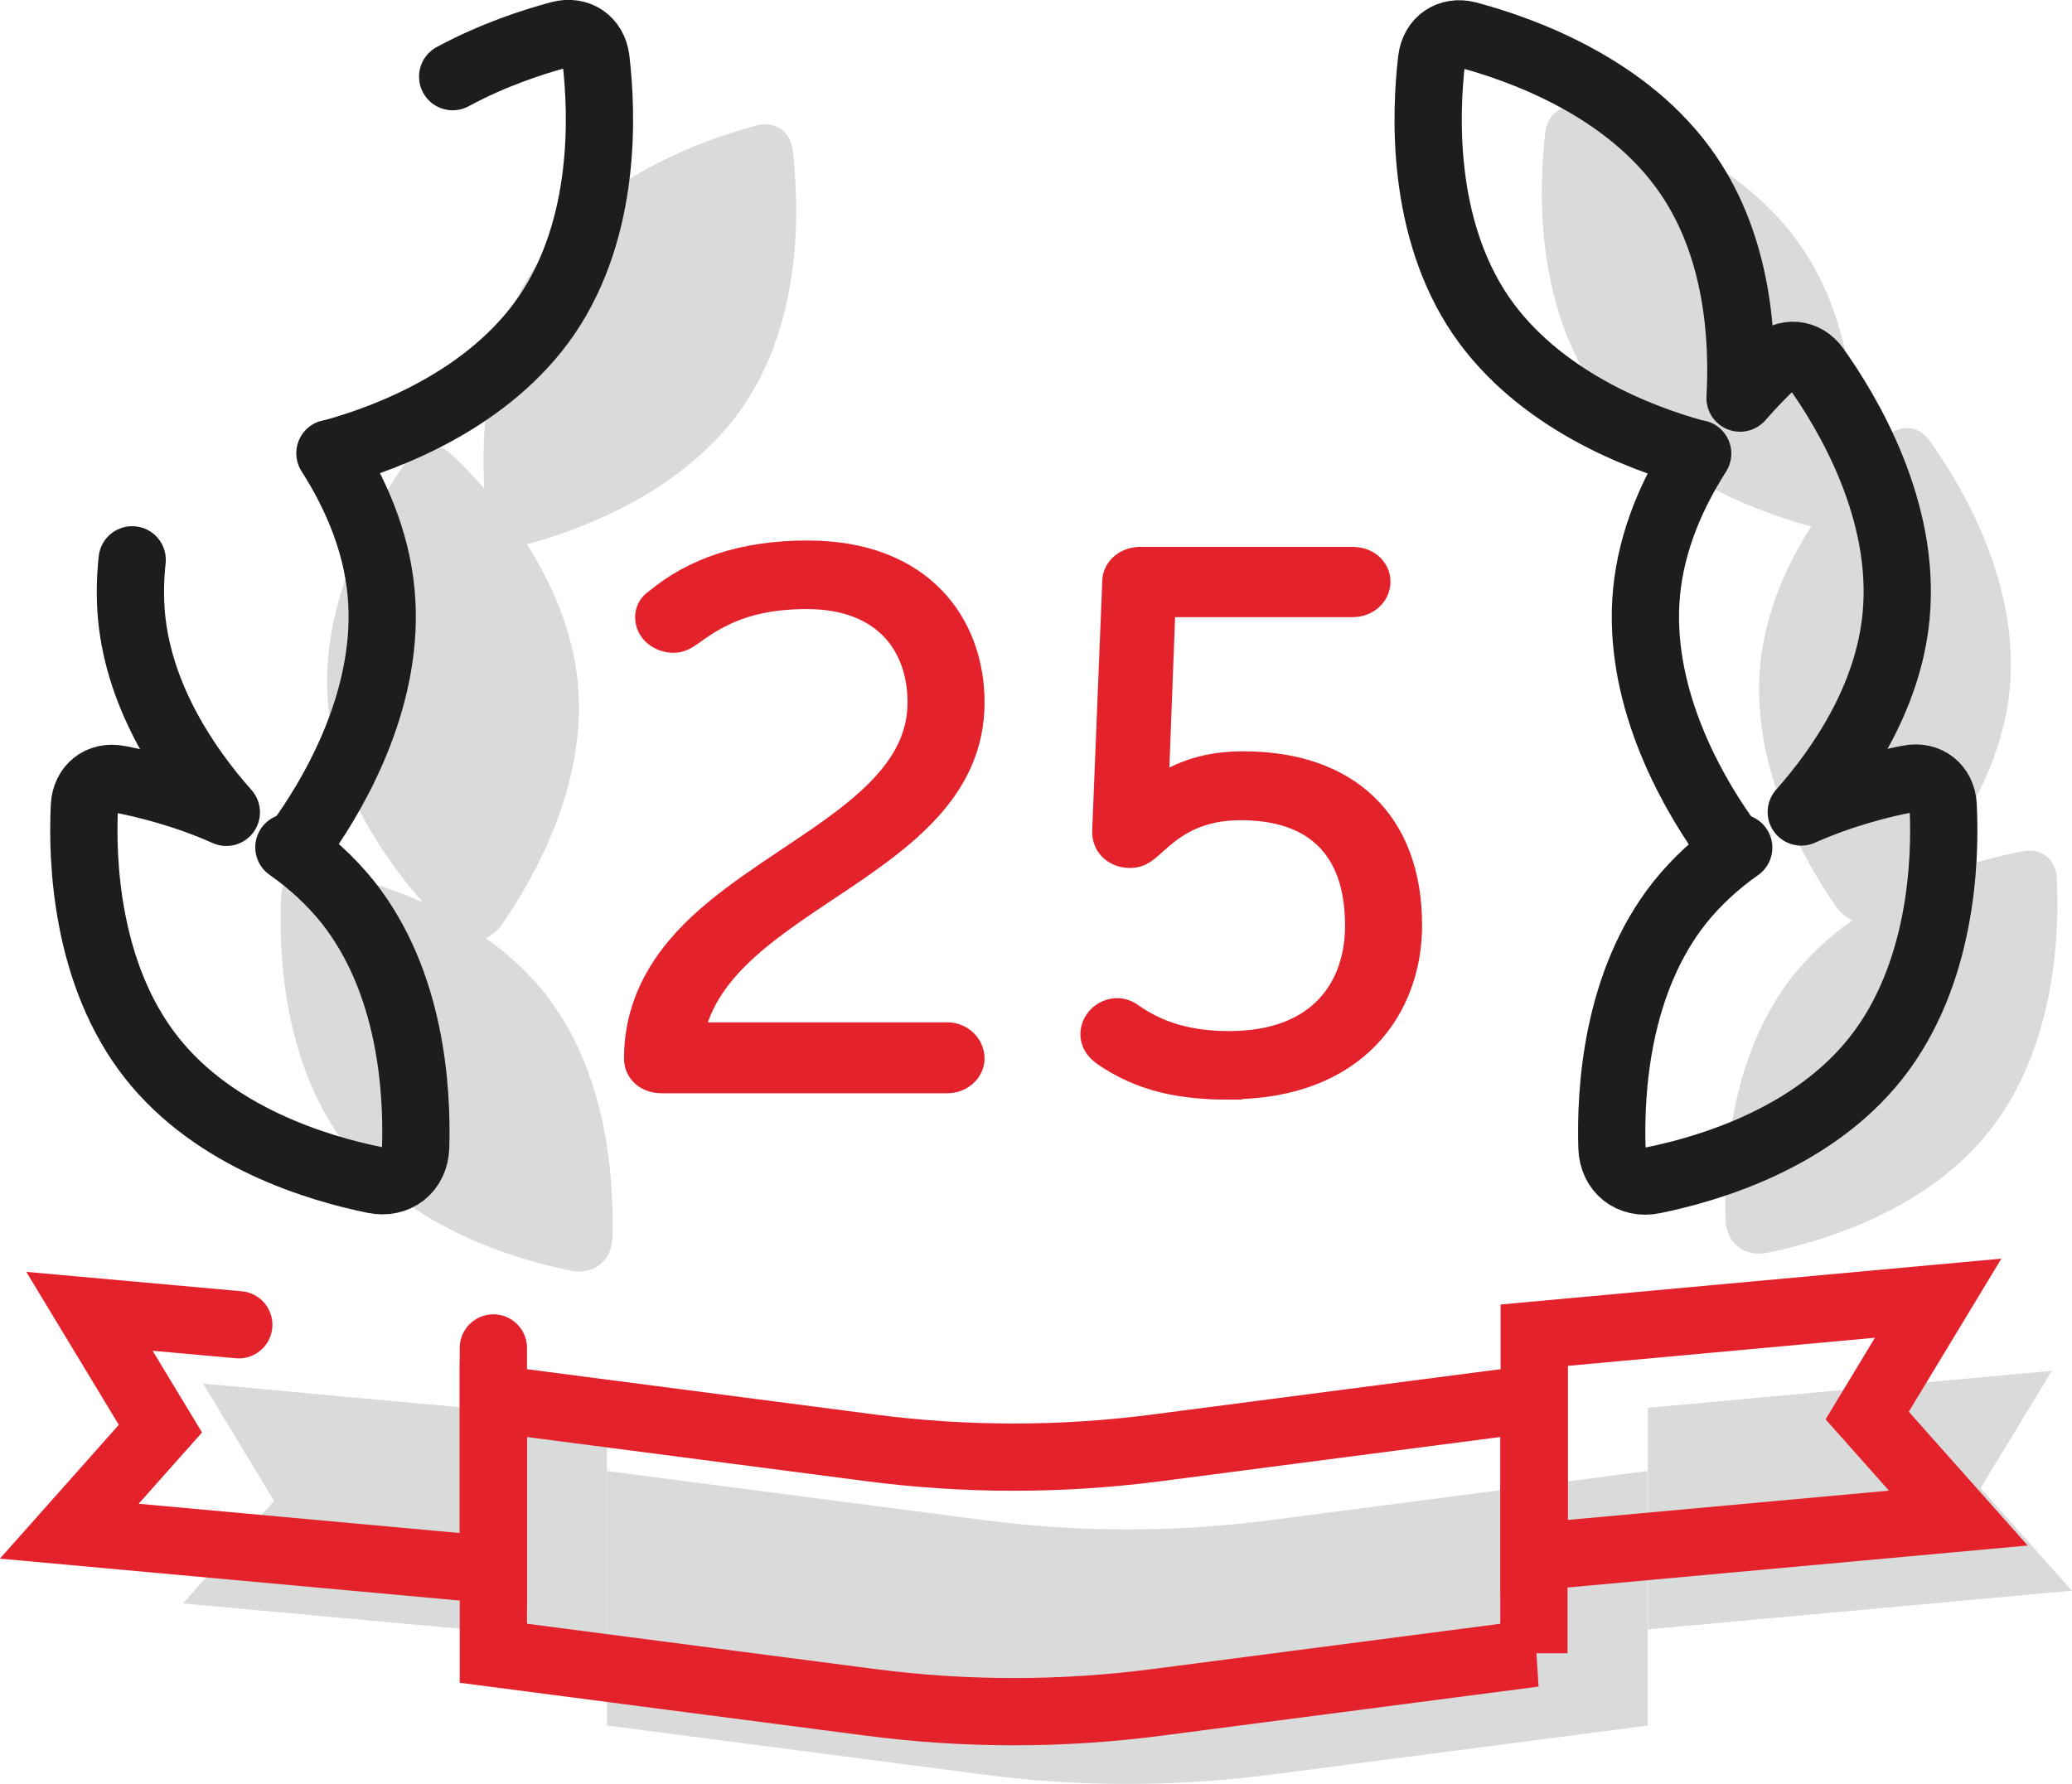
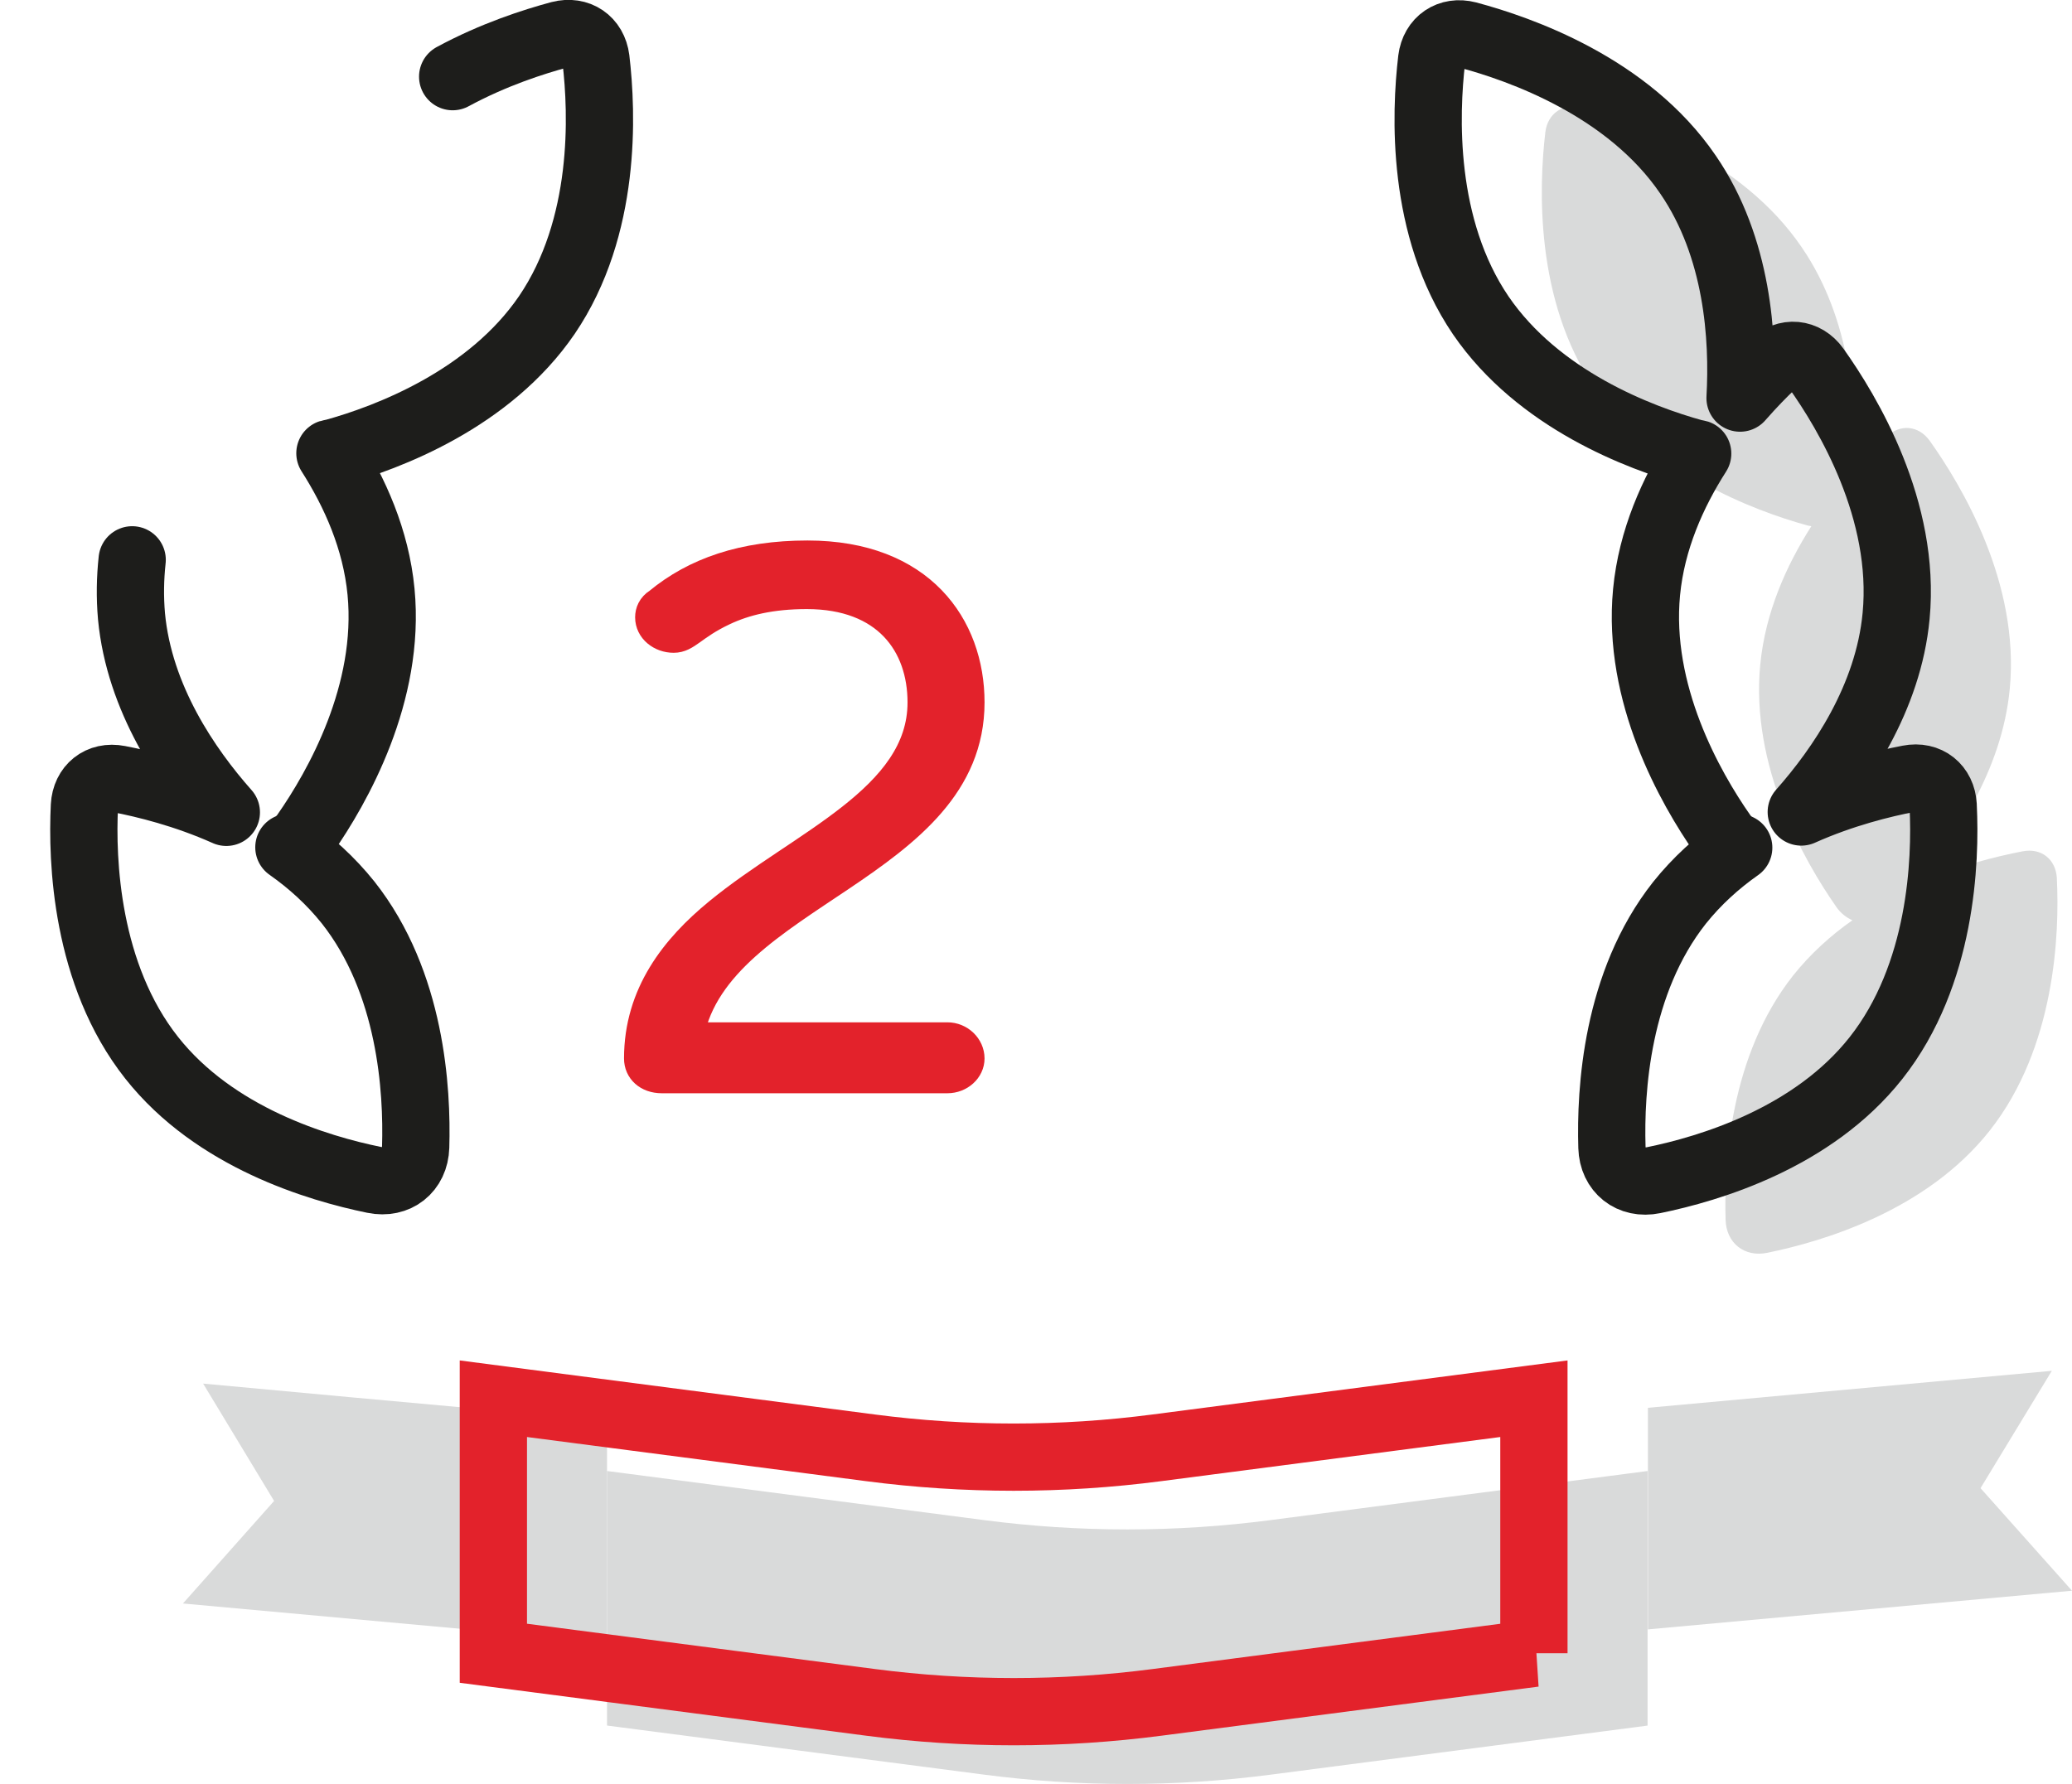
<svg xmlns="http://www.w3.org/2000/svg" id="Vrstva_2" data-name="Vrstva 2" viewBox="0 0 61.61 53.06">
  <defs>
    <style>
      .cls-1, .cls-2 {
        fill: none;
        stroke-linecap: round;
        stroke-width: 2px;
      }

      .cls-1, .cls-3 {
        stroke: #e3222b;
        stroke-miterlimit: 10;
      }

      .cls-4 {
        fill: #d9dada;
      }

      .cls-2 {
        stroke: #1d1d1b;
        stroke-linejoin: round;
      }

      .cls-3 {
        fill: #e3222b;
        stroke-width: .75px;
      }
    </style>
  </defs>
  <g id="Vrstva_1-2" data-name="Vrstva 1">
    <g>
      <g>
        <path class="cls-4" d="m61.16,26.12c-.03-.56-.46-.91-1.02-.8-.78.15-1.97.44-3.2.99,1.17-1.32,2.59-3.39,2.82-5.83.3-3.15-1.44-6.05-2.38-7.37-.33-.46-.88-.51-1.29-.12-.28.26-.61.6-.97,1.01.1-1.78-.06-4.48-1.55-6.65-1.78-2.61-4.98-3.73-6.55-4.15-.54-.14-1,.17-1.07.73-.19,1.61-.32,4.99,1.46,7.61,1.71,2.5,4.71,3.64,6.34,4.09.04.01.08.01.11.02-.74,1.16-1.37,2.56-1.52,4.12-.29,3.02,1.29,5.81,2.26,7.2.13.19.3.32.48.4-.64.45-1.24.99-1.76,1.64-1.88,2.38-2.06,5.58-2.01,7.27.02.69.56,1.12,1.24.98,1.66-.34,4.73-1.25,6.61-3.63,1.96-2.48,2.08-5.87,2-7.49Z" />
-         <path class="cls-4" d="m8.36,26.65c.03-.56.46-.91,1.02-.8.78.15,1.97.44,3.2.99-1.17-1.32-2.59-3.39-2.82-5.83-.3-3.15,1.44-6.05,2.38-7.37.33-.46.88-.51,1.29-.12.28.26.61.6.97,1.01-.1-1.78.06-4.48,1.55-6.65,1.78-2.61,4.98-3.73,6.55-4.15.54-.14,1,.17,1.07.73.19,1.61.32,4.99-1.46,7.61-1.71,2.5-4.71,3.64-6.34,4.09-.04.01-.08.01-.11.02.74,1.16,1.37,2.56,1.52,4.12.29,3.02-1.29,5.81-2.26,7.2-.13.19-.3.32-.48.4.64.45,1.24.99,1.76,1.64,1.88,2.38,2.06,5.58,2.01,7.27-.02.69-.56,1.12-1.24.98-1.66-.34-4.73-1.25-6.61-3.63-1.96-2.48-2.08-5.87-2-7.49Z" />
        <g>
          <path class="cls-4" d="m49,51.32l-11.21,1.46c-2.83.37-5.7.37-8.53,0l-11.21-1.46v-7.57l11.21,1.46c2.83.37,5.69.37,8.52,0l11.21-1.46v7.57Z" />
          <polygon class="cls-4" points="61.61 47.31 49 48.46 49 41.87 61.01 40.77 58.89 44.26 61.61 47.31" />
          <polyline class="cls-4" points="10.47 41.56 6.04 41.15 8.15 44.64 5.44 47.69 18.05 48.84 18.05 42.25" />
        </g>
      </g>
      <g>
-         <path class="cls-2" d="m57.78,23.96c-.03-.56-.46-.91-1.02-.8-.78.15-1.97.44-3.2.99,1.17-1.32,2.59-3.39,2.82-5.83.3-3.15-1.44-6.05-2.38-7.37-.33-.46-.88-.51-1.29-.12-.28.26-.61.6-.97,1.01.1-1.78-.06-4.48-1.55-6.65-1.78-2.61-4.98-3.73-6.55-4.15-.54-.14-1,.17-1.07.73-.19,1.61-.32,4.99,1.46,7.61,1.71,2.5,4.71,3.64,6.34,4.09.04.01.08.01.11.02-.74,1.16-1.37,2.56-1.52,4.12-.29,3.02,1.29,5.81,2.26,7.2.13.19.3.32.48.4-.64.45-1.24.99-1.76,1.64-1.88,2.38-2.06,5.58-2.01,7.27.02.69.56,1.12,1.24.98,1.66-.34,4.73-1.25,6.61-3.63,1.96-2.48,2.08-5.87,2-7.49Z" />
+         <path class="cls-2" d="m57.78,23.96c-.03-.56-.46-.91-1.02-.8-.78.15-1.97.44-3.2.99,1.17-1.32,2.59-3.39,2.82-5.83.3-3.15-1.44-6.05-2.38-7.37-.33-.46-.88-.51-1.29-.12-.28.26-.61.6-.97,1.01.1-1.78-.06-4.48-1.55-6.65-1.78-2.61-4.98-3.73-6.55-4.15-.54-.14-1,.17-1.07.73-.19,1.61-.32,4.99,1.46,7.61,1.71,2.5,4.71,3.64,6.34,4.09.04.01.08.01.11.02-.74,1.16-1.37,2.56-1.52,4.12-.29,3.02,1.29,5.81,2.26,7.2.13.19.3.32.48.4-.64.45-1.24.99-1.76,1.64-1.88,2.38-2.06,5.58-2.01,7.27.02.69.56,1.12,1.24.98,1.66-.34,4.73-1.25,6.61-3.63,1.96-2.48,2.08-5.87,2-7.49" />
        <path class="cls-2" d="m13.46,2.28c1.22-.66,2.41-1.04,3.19-1.25.54-.14,1,.17,1.07.73.19,1.61.32,4.99-1.46,7.61-1.71,2.5-4.71,3.64-6.34,4.09-.04.01-.08.01-.11.02.74,1.16,1.37,2.56,1.52,4.12.29,3.02-1.29,5.81-2.26,7.2-.13.19-.3.32-.48.4.64.45,1.24.99,1.76,1.64,1.88,2.38,2.06,5.58,2.01,7.27-.02.69-.56,1.12-1.24.98-1.66-.34-4.73-1.25-6.61-3.63-1.96-2.48-2.08-5.87-2-7.49.03-.56.46-.91,1.02-.8.78.15,1.97.44,3.2.99-1.17-1.32-2.59-3.39-2.82-5.83-.05-.57-.04-1.13.02-1.68" />
      </g>
      <g>
        <path class="cls-1" d="m45.62,49.17l-11.21,1.46c-2.83.37-5.7.37-8.53,0l-11.21-1.46v-7.57l11.21,1.46c2.83.37,5.69.37,8.52,0l11.21-1.46v7.57Z" />
-         <polygon class="cls-1" points="58.23 45.15 45.62 46.3 45.62 39.71 57.63 38.61 55.52 42.1 58.23 45.15" />
-         <polyline class="cls-1" points="7.1 39.4 2.66 39 4.77 42.49 2.06 45.54 14.67 46.69 14.67 40.09" />
      </g>
      <g>
        <path class="cls-3" d="m28.18,32.14h-8.5c-.45,0-.75-.28-.75-.66,0-1.94,1.1-3.32,2.39-4.38,2.48-2.04,6.04-3.38,6.04-6.21,0-1.7-1.03-3.15-3.37-3.15-1.05,0-1.83.19-2.46.49-.91.43-1.08.81-1.5.81-.4,0-.77-.28-.77-.68,0-.17.07-.36.28-.49,1.1-.91,2.55-1.42,4.47-1.42,3.4,0,4.89,2.15,4.89,4.44,0,4.93-7.52,5.72-8.34,9.89h7.61c.4,0,.73.32.73.7,0,.36-.33.66-.73.66Z" />
-         <path class="cls-3" d="m36.55,32.33c-1.38,0-2.58-.21-3.72-1-.23-.17-.33-.36-.33-.57,0-.36.31-.7.73-.7.14,0,.3.06.44.17.8.55,1.71.81,2.88.81,2.74,0,3.82-1.68,3.82-3.51,0-2.38-1.31-3.51-3.47-3.51-.8,0-1.41.19-1.94.53-.75.49-.87.89-1.36.89-.42,0-.75-.28-.75-.7l.3-7.44c0-.38.35-.66.75-.66h6.32c.42,0,.75.28.75.66s-.33.68-.75.68h-5.64l-.21,5.53c.77-.55,1.59-.79,2.6-.79,3.09,0,4.94,1.74,4.94,4.8,0,2.4-1.57,4.8-5.36,4.8Z" />
      </g>
    </g>
  </g>
</svg>